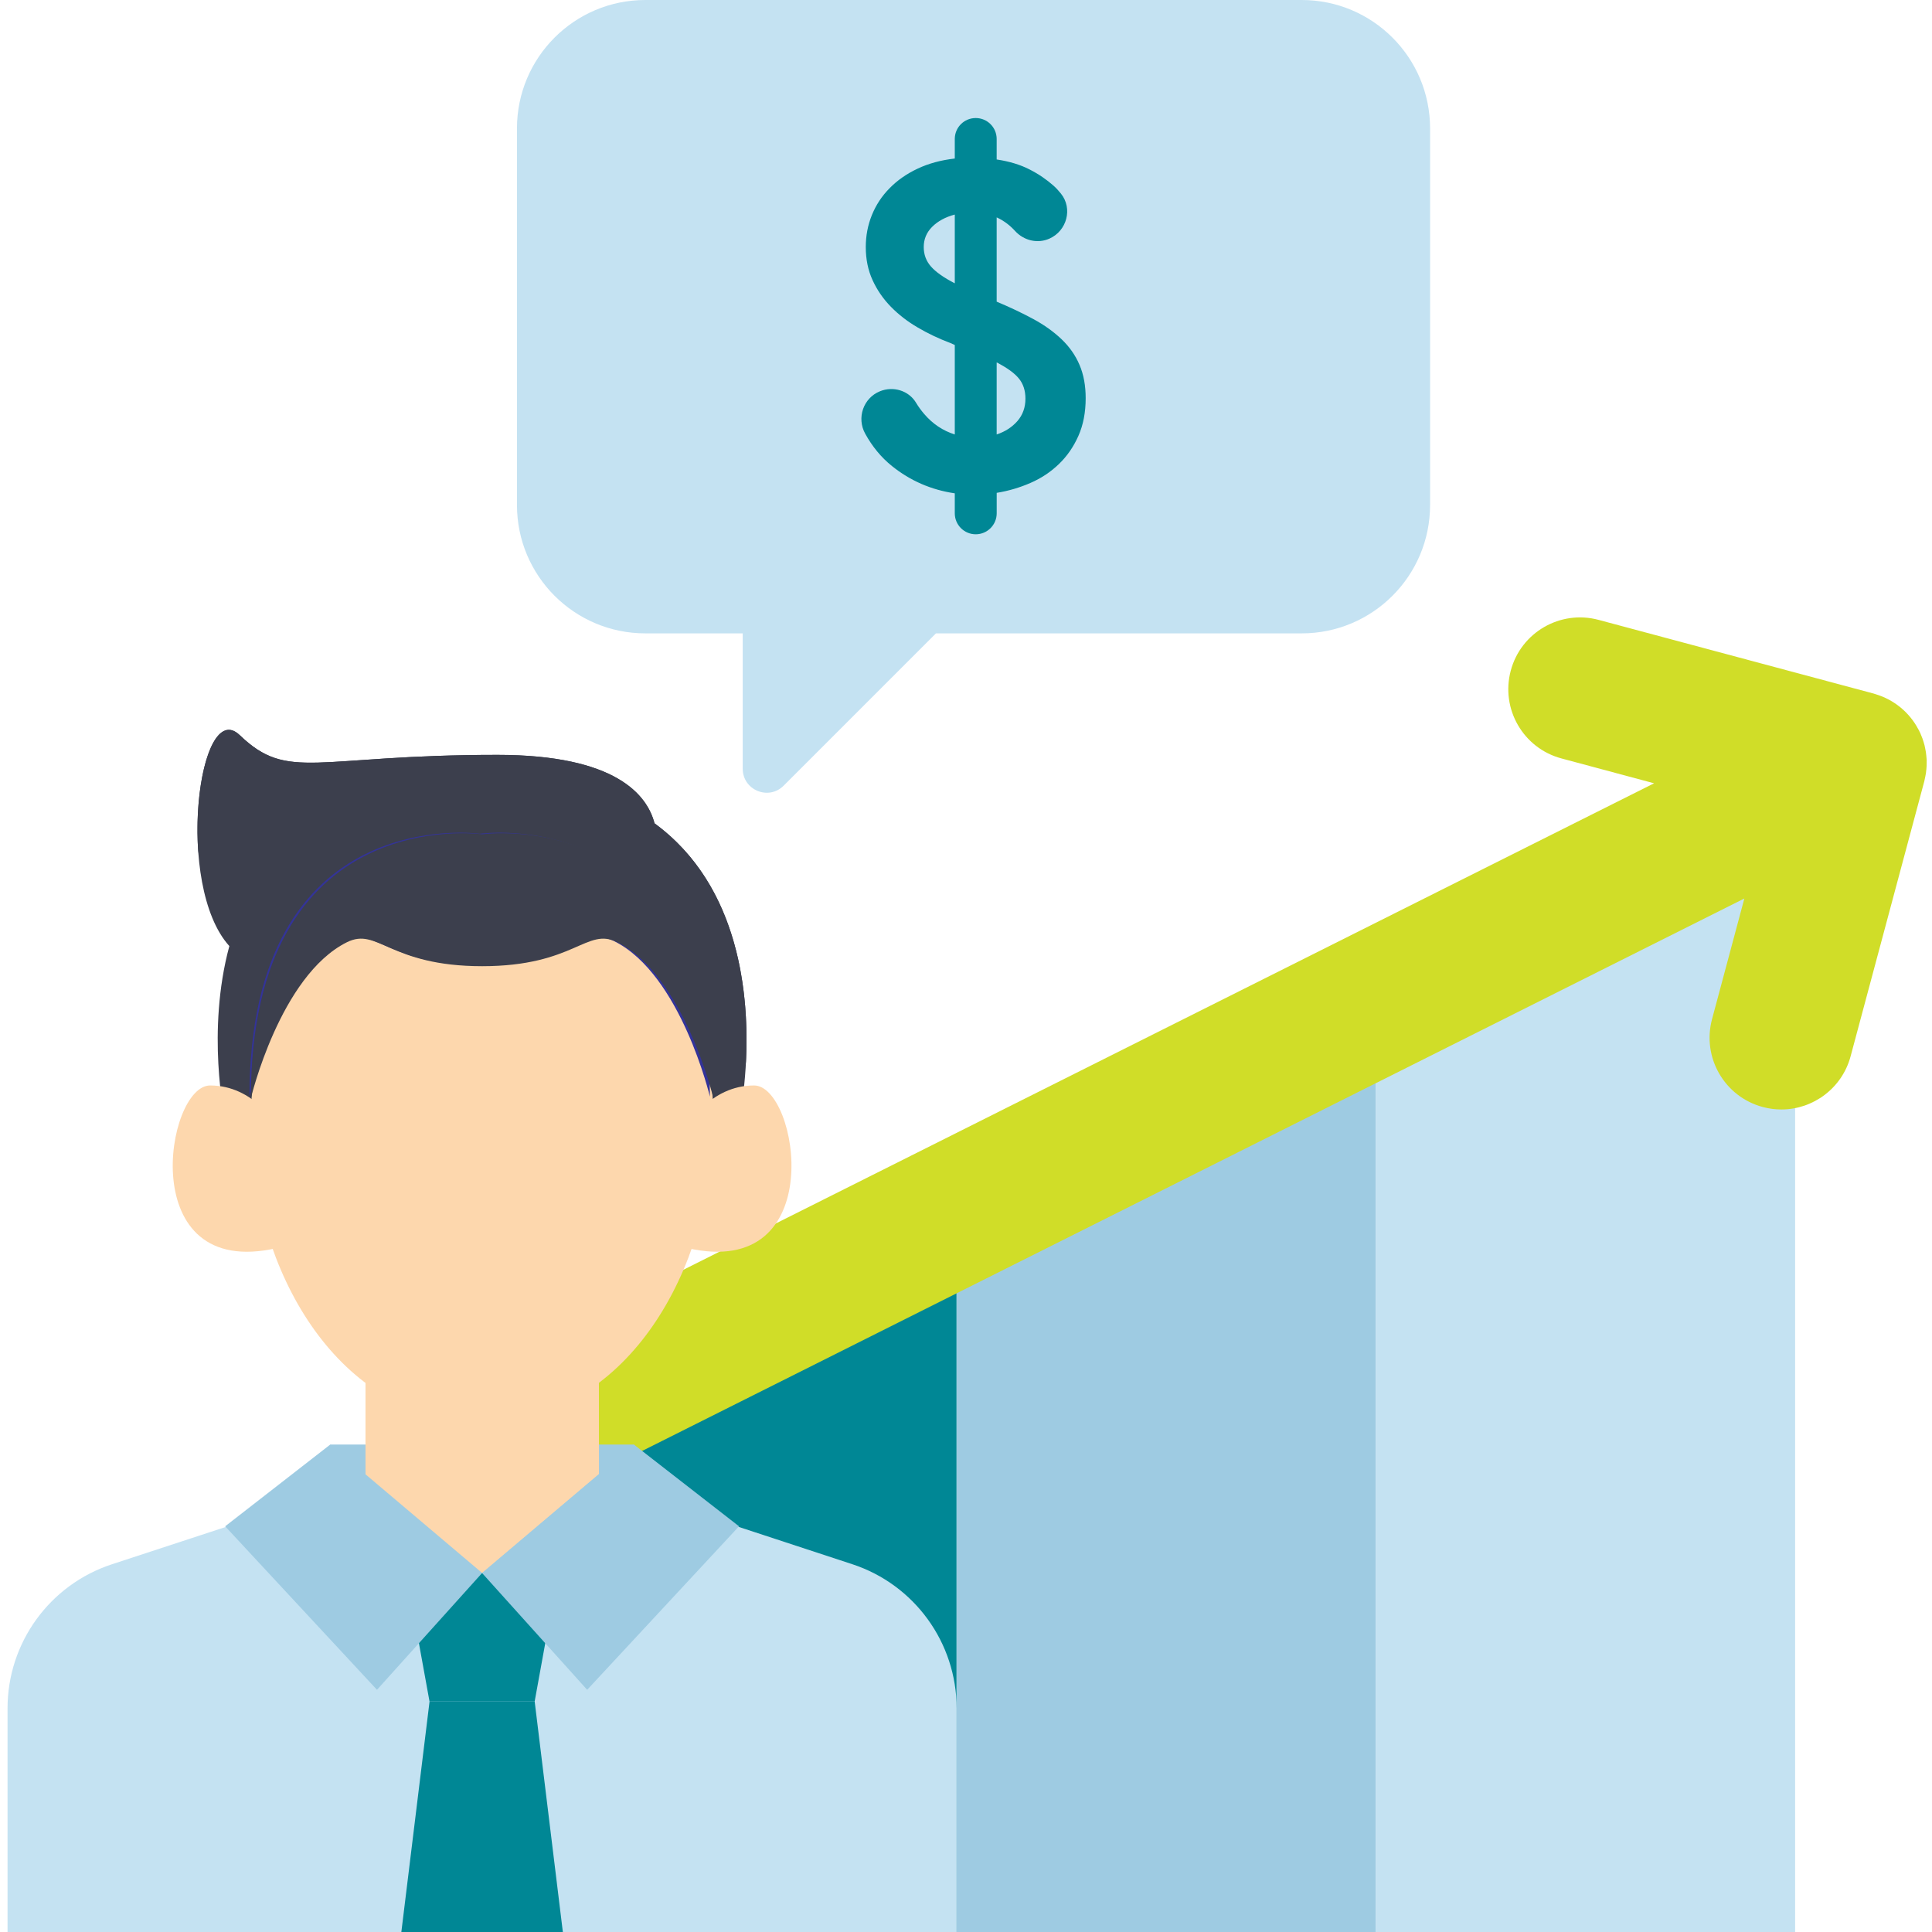
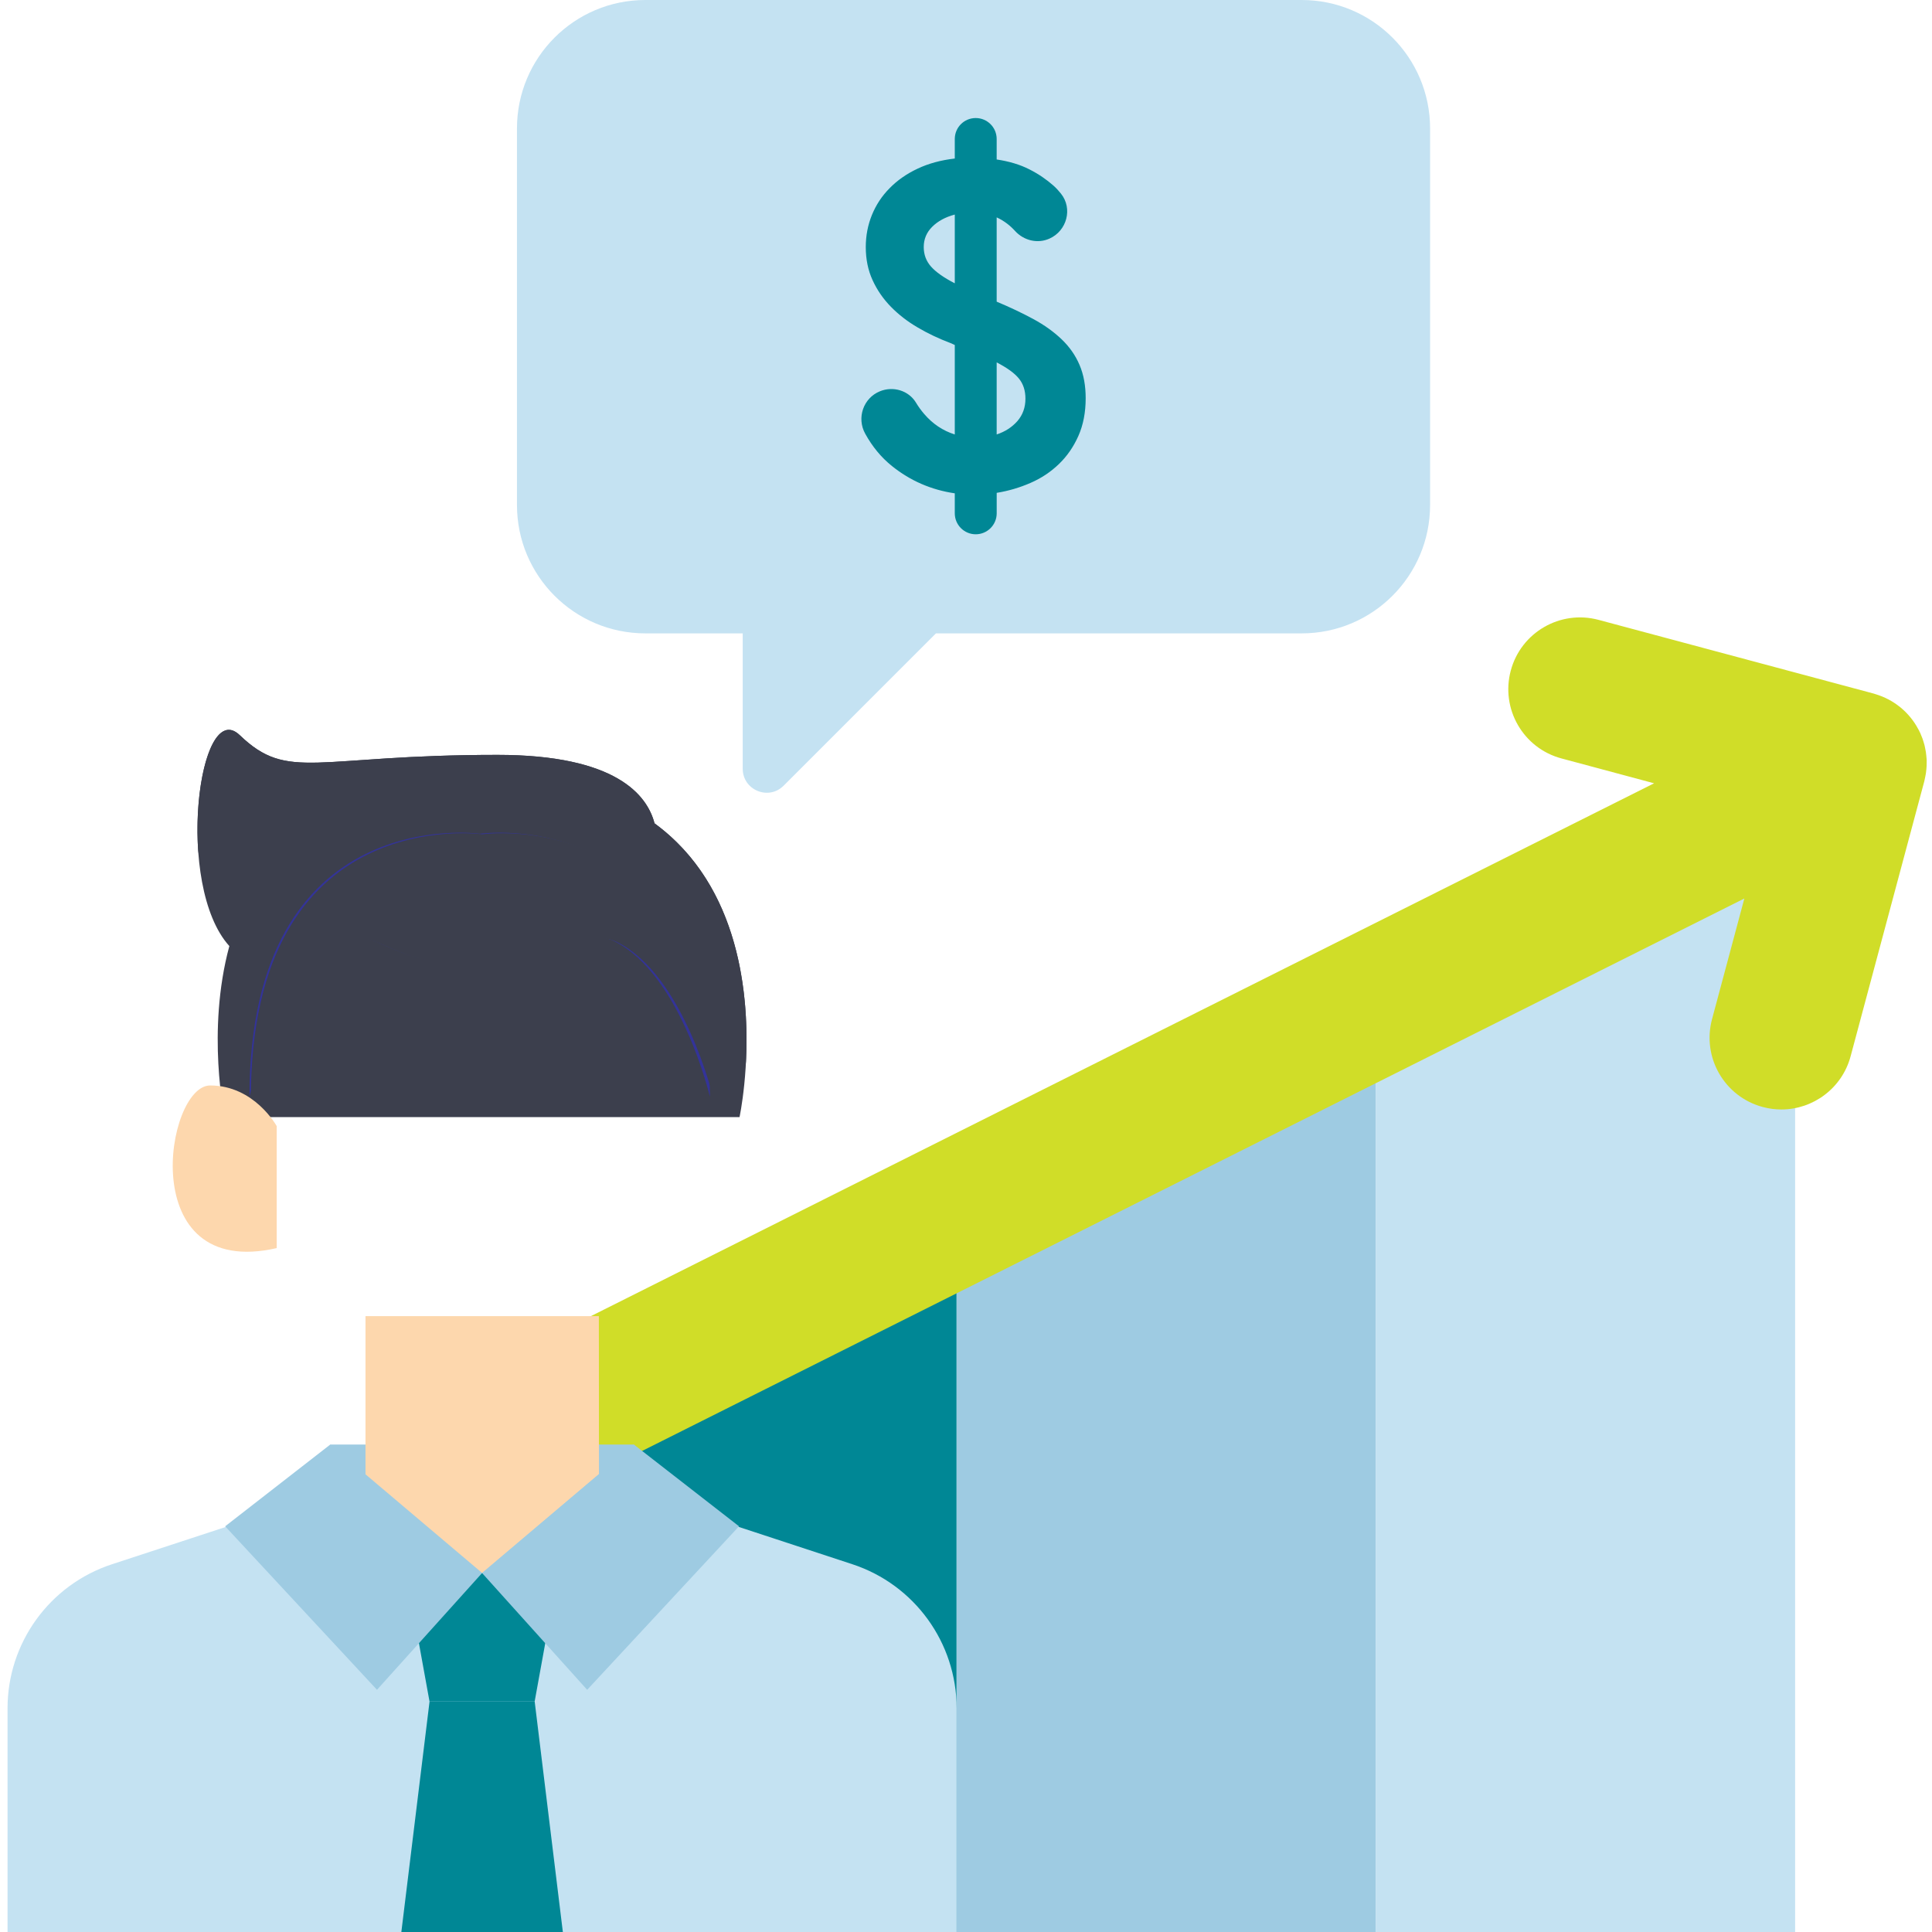
<svg xmlns="http://www.w3.org/2000/svg" width="72" height="72" viewBox="0 0 72 72" fill="none">
  <g clip-path="url(#clip0)">
    <path d="M20.023 53.038V72H35.649V45.206L20.023 53.038Z" fill="#008795" />
    <path d="M35.652 45.207V72.001H51.277V37.376L35.652 45.207Z" fill="#9ECBE2" />
    <path d="M51.273 72.001H66.899V29.544L51.273 37.376V72.001Z" fill="#C4E2F2" />
    <path d="M71.753 28.927C71.761 28.889 71.769 28.851 71.774 28.812C71.781 28.765 71.785 28.718 71.79 28.671C71.793 28.63 71.798 28.59 71.799 28.549C71.802 28.504 71.801 28.459 71.801 28.413C71.8 28.383 71.803 28.351 71.802 28.32C71.801 28.309 71.799 28.298 71.799 28.287C71.797 28.243 71.792 28.199 71.787 28.155C71.783 28.112 71.779 28.07 71.772 28.028C71.766 27.985 71.757 27.942 71.748 27.9C71.74 27.857 71.731 27.813 71.721 27.771C71.71 27.73 71.698 27.69 71.686 27.65C71.672 27.606 71.658 27.562 71.643 27.518C71.629 27.481 71.614 27.444 71.598 27.407C71.593 27.394 71.588 27.38 71.582 27.367C71.575 27.351 71.57 27.334 71.563 27.319C71.561 27.314 71.558 27.31 71.555 27.305C71.551 27.294 71.544 27.283 71.538 27.272C71.532 27.258 71.527 27.244 71.52 27.23C71.509 27.207 71.496 27.188 71.484 27.166C71.461 27.123 71.438 27.082 71.413 27.041C71.391 27.004 71.368 26.968 71.344 26.933C71.32 26.897 71.295 26.862 71.269 26.827C71.241 26.791 71.213 26.755 71.185 26.721C71.158 26.688 71.131 26.658 71.103 26.627C71.073 26.593 71.042 26.561 71.01 26.529C70.98 26.499 70.948 26.47 70.917 26.442C70.885 26.413 70.852 26.385 70.82 26.358C70.784 26.33 70.749 26.302 70.711 26.275C70.679 26.252 70.647 26.229 70.614 26.207C70.575 26.18 70.534 26.154 70.493 26.13C70.459 26.11 70.426 26.091 70.391 26.073C70.35 26.051 70.307 26.03 70.263 26.009C70.226 25.992 70.189 25.975 70.151 25.96C70.11 25.943 70.067 25.927 70.025 25.912C69.982 25.896 69.938 25.883 69.895 25.869C69.87 25.862 69.847 25.853 69.821 25.846H69.821L59.575 23.101C58.149 22.718 56.683 23.565 56.302 24.991C55.919 26.418 56.765 27.884 58.192 28.265L61.643 29.191L16.601 51.765C15.281 52.427 14.747 54.033 15.409 55.353C15.878 56.289 16.822 56.829 17.801 56.829C18.204 56.829 18.612 56.738 18.997 56.545L65.007 33.484L63.803 37.98C63.42 39.407 64.266 40.873 65.693 41.255C65.924 41.317 66.157 41.347 66.386 41.347C67.566 41.347 68.647 40.559 68.967 39.364L71.712 29.119C71.716 29.104 71.718 29.089 71.722 29.074C71.735 29.025 71.745 28.976 71.753 28.927Z" fill="#D0DD28" />
    <path d="M31.764 58.294L25.879 56.361H10.071L4.171 58.296C1.85 59.057 0.281 61.223 0.281 63.665V72.001H35.651V63.663C35.651 61.222 34.083 59.056 31.764 58.294Z" fill="#C4E2F2" />
    <path d="M12.309 53.834H23.625V58.622H12.309V53.834Z" fill="#9ECBE2" />
    <path d="M19.925 63.41H16.007L15.137 58.623H20.795L19.925 63.41Z" fill="#008795" />
    <path d="M8.391 56.881L14.049 62.974L17.966 58.622L12.308 53.834L8.391 56.881Z" fill="#9ECBE2" />
    <path d="M20.976 72L19.926 63.41H16.008L14.957 72H20.976Z" fill="#008795" />
    <path d="M24.392 30.683C24.119 29.628 22.954 28.132 18.54 28.132C11.721 28.132 10.751 29.142 8.936 27.398C7.404 25.927 6.505 33.008 8.547 35.257C7.685 38.442 8.374 41.632 8.374 41.632H27.56C27.56 41.632 29.17 34.18 24.392 30.683Z" fill="#3C3F4D" />
    <path d="M8.936 29.148C10.75 30.892 11.721 29.882 18.541 29.882C22.954 29.882 24.119 31.378 24.392 32.434C26.927 34.289 27.664 37.258 27.797 39.636C27.93 37.177 27.605 33.035 24.392 30.683C24.119 29.628 22.954 28.132 18.541 28.132C11.721 28.132 10.751 29.142 8.936 27.398C7.927 26.429 7.193 29.17 7.392 31.797C7.538 29.873 8.155 28.397 8.936 29.148Z" fill="#3C3F4D" />
    <path d="M22.318 49.048H13.621V54.943L17.97 58.622L22.322 54.94L22.318 49.048Z" fill="#FDD7AD" />
    <path d="M10.312 41.968C10.312 41.968 9.485 40.452 7.831 40.452C6.177 40.452 5.005 47.725 10.312 46.513V41.968Z" fill="#FDD7AD" />
-     <path d="M25.621 41.968C25.621 41.968 26.448 40.452 28.102 40.452C29.756 40.452 30.928 47.725 25.621 46.513V41.968Z" fill="#FDD7AD" />
-     <path d="M17.968 32.222C5.295 32.222 7.718 53.007 17.968 53.007C28.218 53.007 30.641 32.222 17.968 32.222Z" fill="#FDD7AD" />
    <path d="M17.877 31.072C17.877 31.072 9.297 29.862 9.297 40.87C9.297 40.87 10.377 36.32 12.855 35.079C14.01 34.501 14.432 35.965 17.877 35.965C21.321 35.965 21.743 34.501 22.898 35.079C25.377 36.32 26.456 40.87 26.456 40.87C26.456 29.862 17.877 31.072 17.877 31.072Z" fill="#333399" />
    <path d="M17.968 31.091C17.968 31.091 9.348 29.875 9.348 40.935C9.348 40.935 10.433 36.363 12.923 35.117C14.083 34.536 14.507 36.007 17.968 36.007C21.428 36.007 21.853 34.536 23.012 35.117C25.503 36.363 26.588 40.935 26.588 40.935C26.587 29.875 17.968 31.091 17.968 31.091Z" fill="#3C3F4D" />
    <path d="M27.541 56.881L21.882 62.974L17.965 58.622L23.623 53.834L27.541 56.881Z" fill="#9ECBE2" />
    <path d="M48.51 0H24.05C21.407 0 19.266 2.143 19.266 4.785V18.82C19.266 21.462 21.407 23.604 24.05 23.604H27.679V28.648C27.679 29.444 28.641 29.843 29.204 29.28L34.88 23.604H48.51C51.152 23.604 53.295 21.462 53.295 18.82V4.785C53.295 2.143 51.153 0 48.51 0Z" fill="#C4E2F2" />
    <path d="M35.582 18.385C34.704 18.256 33.924 17.917 33.239 17.367C32.84 17.046 32.508 16.644 32.242 16.16C31.92 15.573 32.172 14.835 32.792 14.582C33.284 14.381 33.862 14.551 34.137 15.007C34.225 15.154 34.327 15.294 34.442 15.428C34.757 15.796 35.137 16.051 35.582 16.191V12.857L35.425 12.786C34.992 12.623 34.585 12.431 34.205 12.207C33.825 11.986 33.491 11.728 33.205 11.436C32.917 11.143 32.689 10.813 32.52 10.444C32.35 10.076 32.265 9.663 32.265 9.207C32.265 8.786 32.341 8.388 32.493 8.013C32.646 7.639 32.864 7.305 33.153 7.014C33.439 6.721 33.786 6.478 34.197 6.285C34.605 6.092 35.067 5.967 35.582 5.908V5.179C35.582 4.748 35.931 4.399 36.362 4.399C36.794 4.399 37.143 4.748 37.143 5.179V5.943C37.612 6.013 38.019 6.136 38.363 6.312C38.709 6.487 39.004 6.692 39.259 6.917C39.357 7.004 39.452 7.107 39.541 7.219C39.984 7.774 39.759 8.603 39.111 8.892C38.667 9.091 38.155 8.966 37.827 8.606C37.656 8.417 37.43 8.232 37.143 8.101V11.242C37.648 11.453 38.102 11.67 38.513 11.892C38.922 12.114 39.273 12.366 39.566 12.647C39.859 12.927 40.081 13.246 40.232 13.602C40.385 13.96 40.46 14.372 40.46 14.84C40.46 15.367 40.37 15.835 40.189 16.244C40.007 16.654 39.765 17.004 39.46 17.296C39.156 17.589 38.803 17.824 38.399 17.999C37.996 18.174 37.577 18.297 37.144 18.367V19.13C37.144 19.561 36.794 19.911 36.363 19.911C35.931 19.911 35.582 19.561 35.582 19.13V18.385ZM34.425 9.207C34.425 9.487 34.515 9.73 34.696 9.934C34.878 10.14 35.173 10.348 35.582 10.558V7.996C35.231 8.09 34.952 8.241 34.74 8.452C34.529 8.663 34.425 8.914 34.425 9.207ZM38.215 14.858C38.215 14.554 38.133 14.302 37.968 14.103C37.805 13.904 37.53 13.705 37.143 13.506V16.191C37.46 16.086 37.717 15.919 37.917 15.691C38.114 15.463 38.215 15.185 38.215 14.858Z" fill="#008795" />
  </g>
  <defs>
    <clipPath id="clip0">
      <rect width="72" height="72" fill="white" transform="translate(0 0)" />
    </clipPath>
  </defs>
</svg>